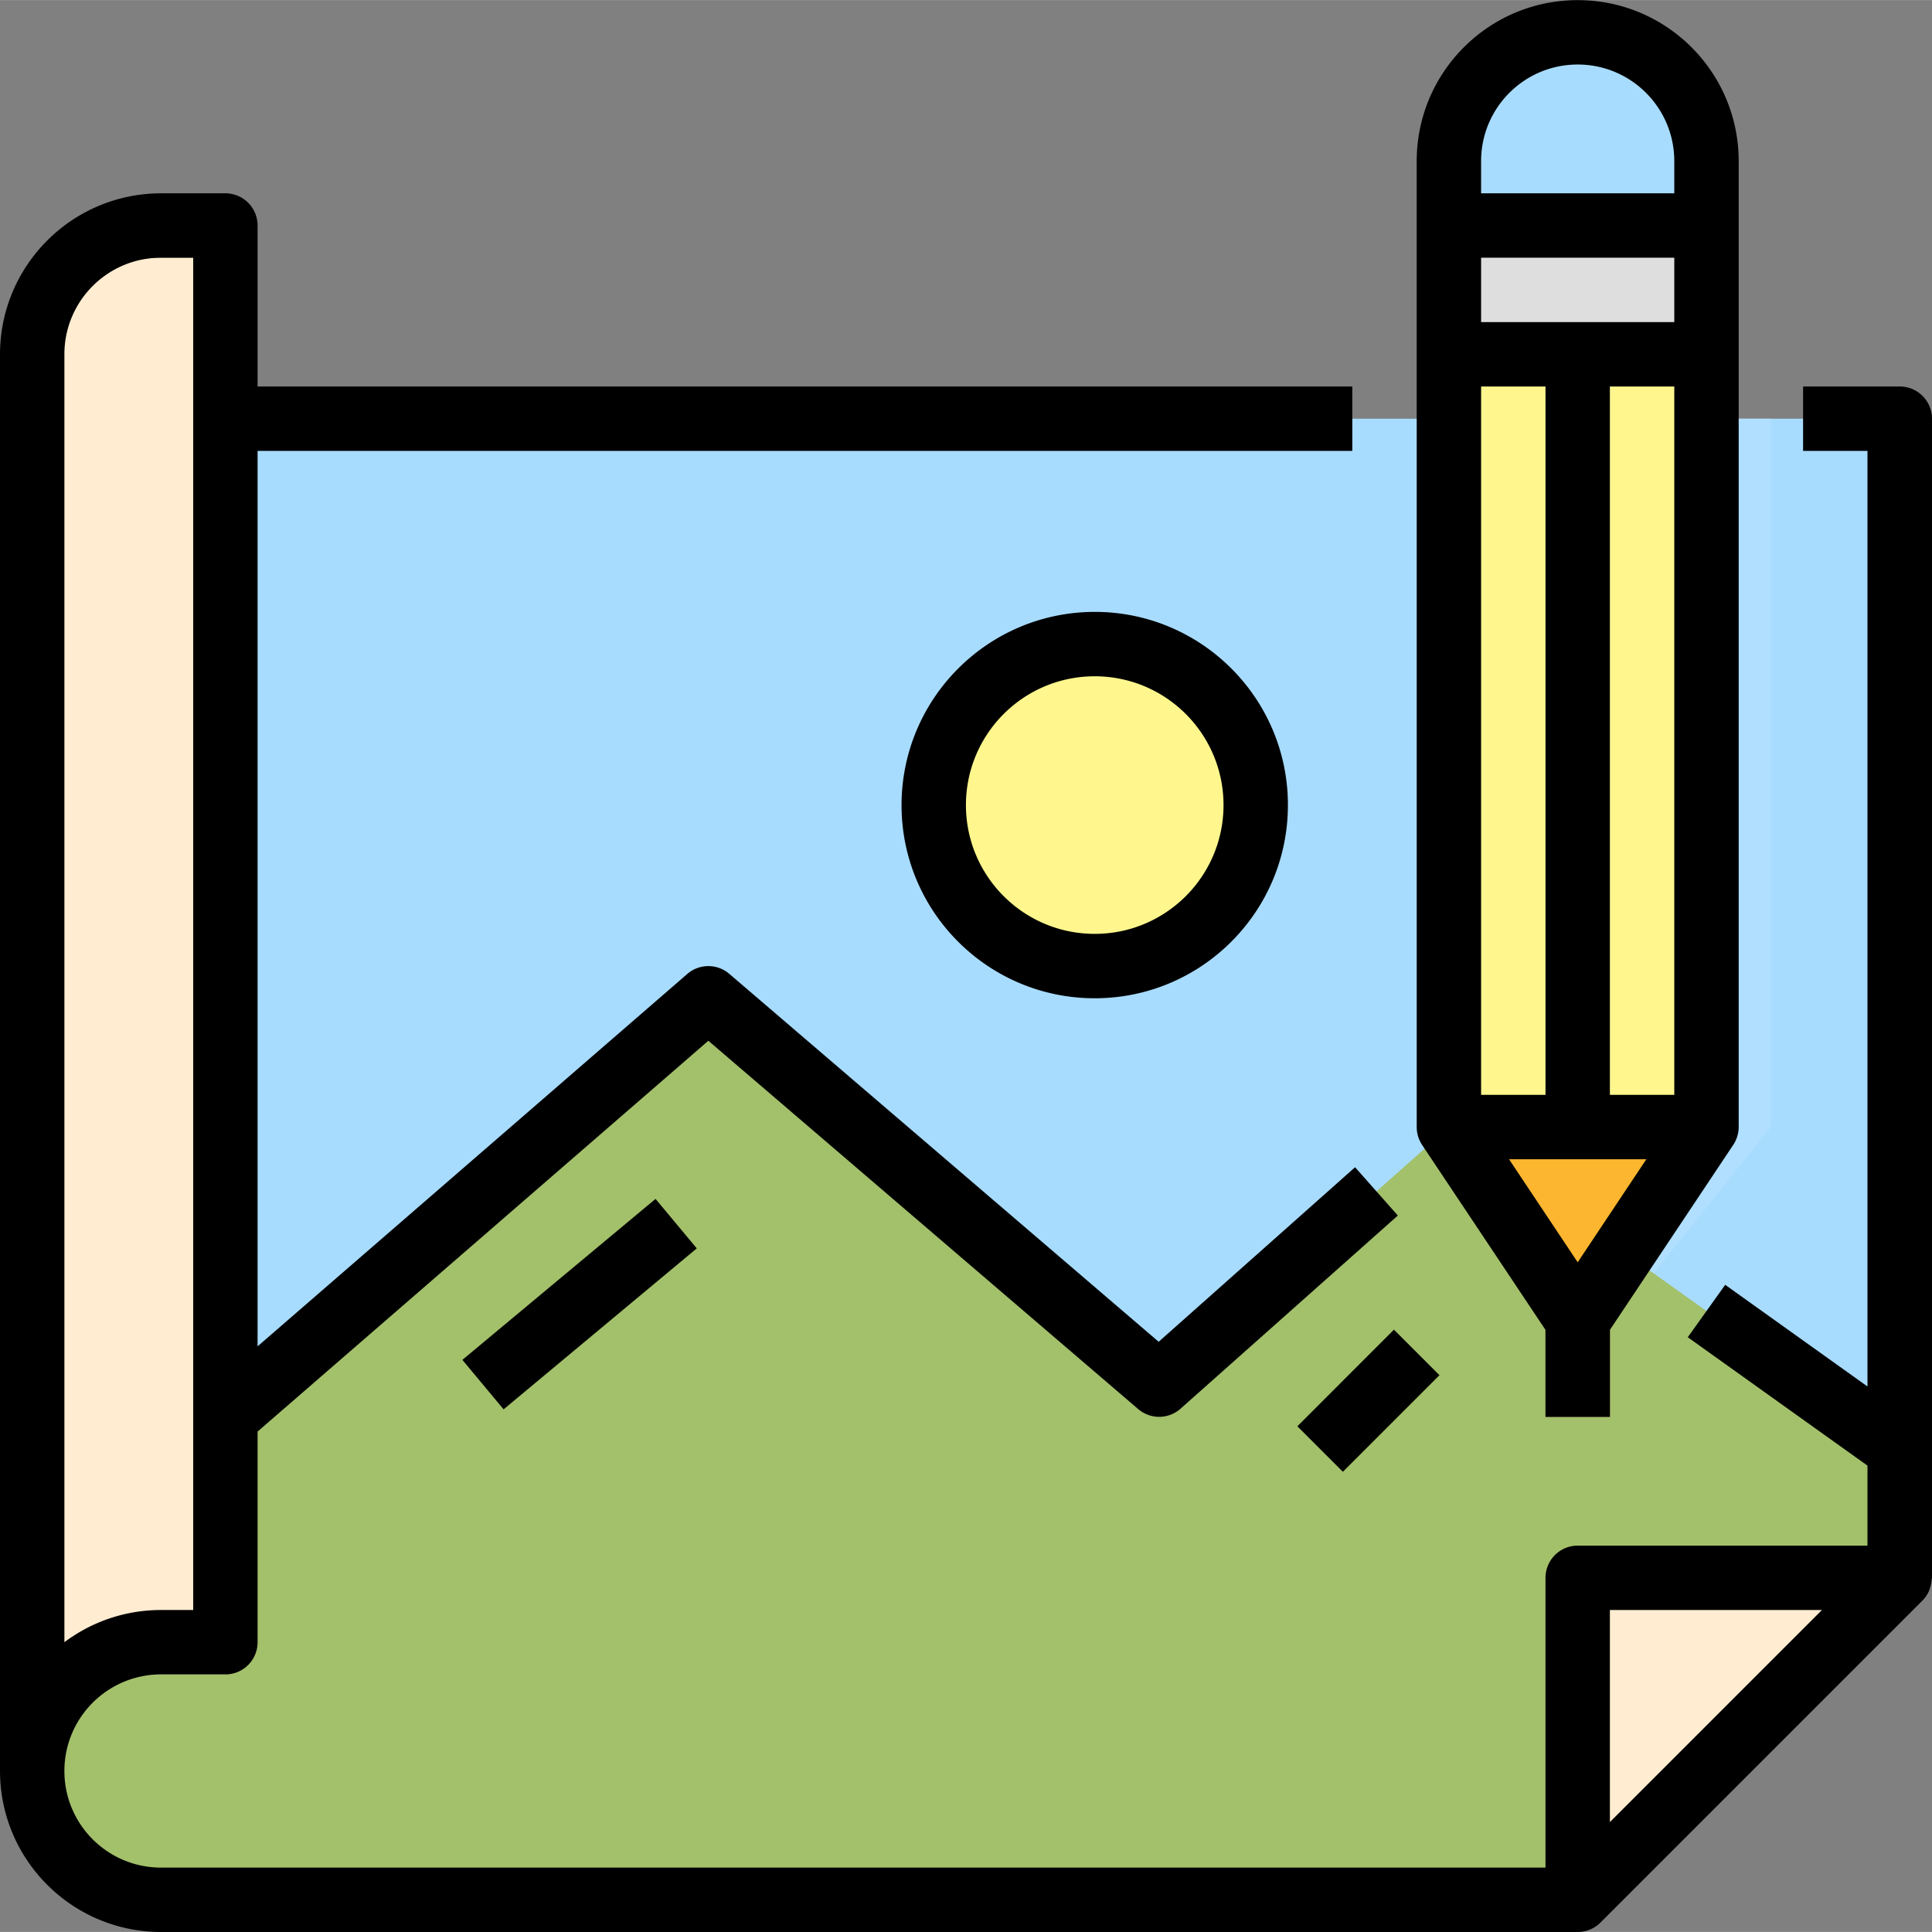
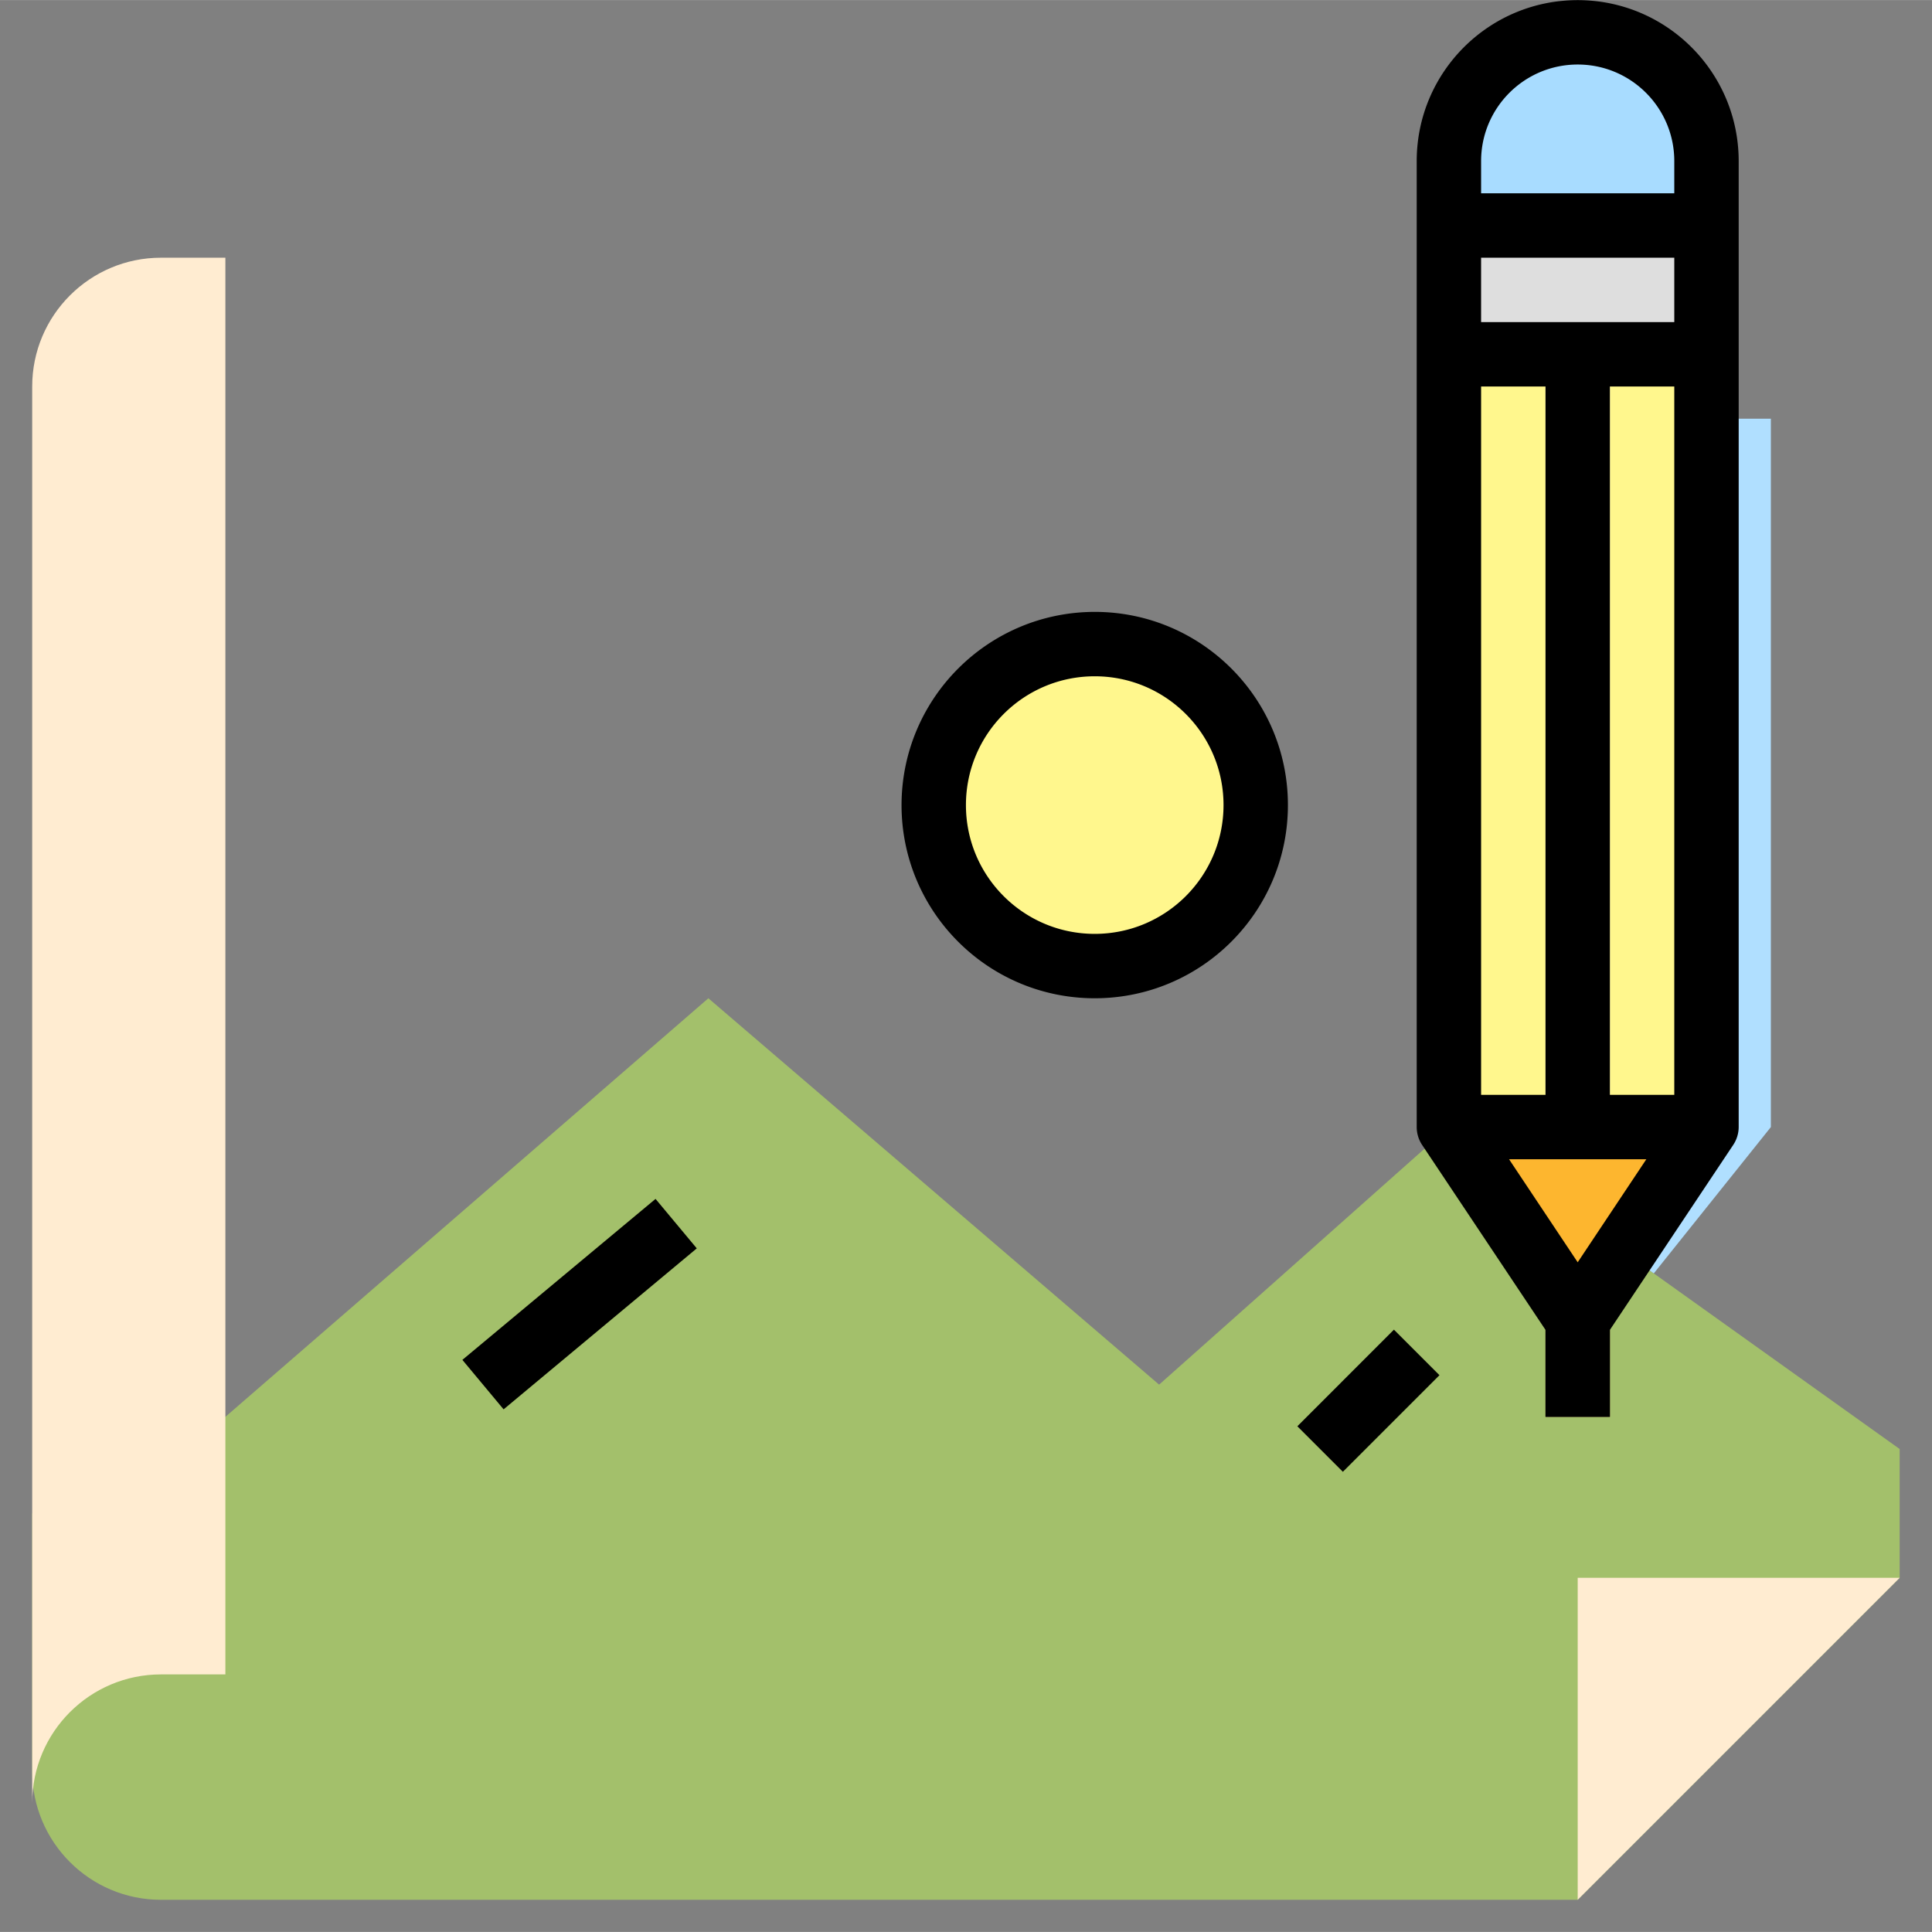
<svg xmlns="http://www.w3.org/2000/svg" version="1.1" width="512" height="512" x="0" y="0" viewBox="0 0 480.032 480" style="enable-background:new 0 0 512 512" xml:space="preserve" class="">
  <rect x="0" y="0" width="480.032" height="480" fill="#808080" stroke="none" />
  <g>
-     <path fill="#A8DCFF" d="M8 104.016v336c0 17.671 14.328 32 32 32h352l80-80v-288zm0 0" opacity="1" data-original="#4398d1" class="" />
    <path fill="#FFF78D" d="M312 200.016c0 22.09-17.91 40-40 40s-40-17.91-40-40 17.91-40 40-40 40 17.91 40 40zm0 0" opacity="1" data-original="#e8594a" class="" />
    <path fill="#A3C06B" d="m472 360.016-112-80-72 64-112-96-120 104-48 24v64c0 17.671 14.328 32 32 32h352l80-80zm0 0" opacity="1" data-original="#88b337" class="" />
    <path fill="#AACC60" d="m114.887 337.883 47.98-40.024 10.246 12.29-47.98 40.019zM322.344 354.36l24-24.005 11.312 11.313-24 24.004zm0 0" opacity="1" data-original="#aacc60" class="" />
    <path fill="#B0DFFF" d="M440 280.016v-176h-64v176l21.336 26.664 13.574 9.695zm0 0" opacity="1" data-original="#368ec9" class="" />
    <path fill="#FFF78D" d="M360 88.016h64v192h-64zm0 0" opacity="1" data-original="#e8594a" class="" />
    <path fill="#FDB62F" d="m392 328.016 32-48h-64zm0 0" opacity="1" data-original="#fdb62f" class="" />
    <path fill="#A8DCFF" d="M424 40.016c0-17.672-14.328-32-32-32s-32 14.328-32 32v16h64zm0 0" opacity="1" data-original="#4398d1" class="" />
    <path fill="#DEDEDE" d="M360 56.016h64v32h-64zm0 0" opacity="1" data-original="#dedede" class="" />
    <path fill="#FDF6EC" d="M384 88.016h16v192h-16zm0 0" opacity="1" data-original="#c44639" class="" />
    <path fill="#73442E" d="M384 315.785h16v36.23h-16zm0 0" opacity="1" data-original="#73442e" class="" />
    <path fill="#FFECD1" d="M56 416.016H40c-17.672 0-32 14.328-32 32v-352c0-17.672 14.328-32 32-32h16zM392 472.016v-80h80zm0 0" opacity="1" data-original="#87ced9" class="" />
-     <path d="M472 96.016h-24v16h16v232.457l-35.352-25.258-9.296 13.023L464 364.137v19.879h-72a8 8 0 0 0-8 8v72H40c-13.254 0-24-10.746-24-24s10.746-24 24-24h16a8 8 0 0 0 8-8v-52.344l112-97.098 106.8 91.516a8 8 0 0 0 10.513-.09l54-48-10.625-12-48.801 43.367-106.688-91.422a7.994 7.994 0 0 0-10.398 0L64 334.496v-222.48h272v-16H64v-40a8 8 0 0 0-8-8H40c-22.082.027-39.973 17.921-40 40v352c.027 22.082 17.918 39.972 40 40h352a8.04 8.04 0 0 0 5.656-2.344l80-80a8.034 8.034 0 0 0 1.602-2.344c.11-.25.176-.488.262-.742.23-.672.37-1.375.418-2.082 0-.168.093-.32.093-.488v-288a8 8 0 0 0-8.031-8zm-456-8c0-13.254 10.746-24 24-24h8v336h-8a39.84 39.84 0 0 0-24 8zm384 364.687v-52.687h52.688zm0 0" fill="#000000" opacity="1" data-original="#000000" class="" />
    <path d="M224 200.016c0 26.511 21.492 48 48 48s48-21.489 48-48c0-26.508-21.492-48-48-48-26.5.027-47.973 21.5-48 48zm80 0c0 17.672-14.328 32-32 32s-32-14.328-32-32 14.328-32 32-32 32 14.328 32 32zM114.883 337.863l47.996-39.996 10.246 12.29-48 40zM322.344 354.36l24-24.005 11.312 11.313-24 24.004zM400 352.016v-21.602l30.656-45.98a8.058 8.058 0 0 0 1.344-4.418v-240c0-22.09-17.91-40-40-40s-40 17.91-40 40v240a8.052 8.052 0 0 0 1.344 4.441L384 330.414v21.602zm0-80v-176h16v176zm-32-192v-16h48v16zm16 16v176h-16v-176zm25.055 192L392 313.617l-17.055-25.601zM392 16.016c13.254 0 24 10.746 24 24v8h-48v-8c0-13.254 10.746-24 24-24zm0 0" fill="#000000" opacity="1" data-original="#000000" class="" />
  </g>
</svg>